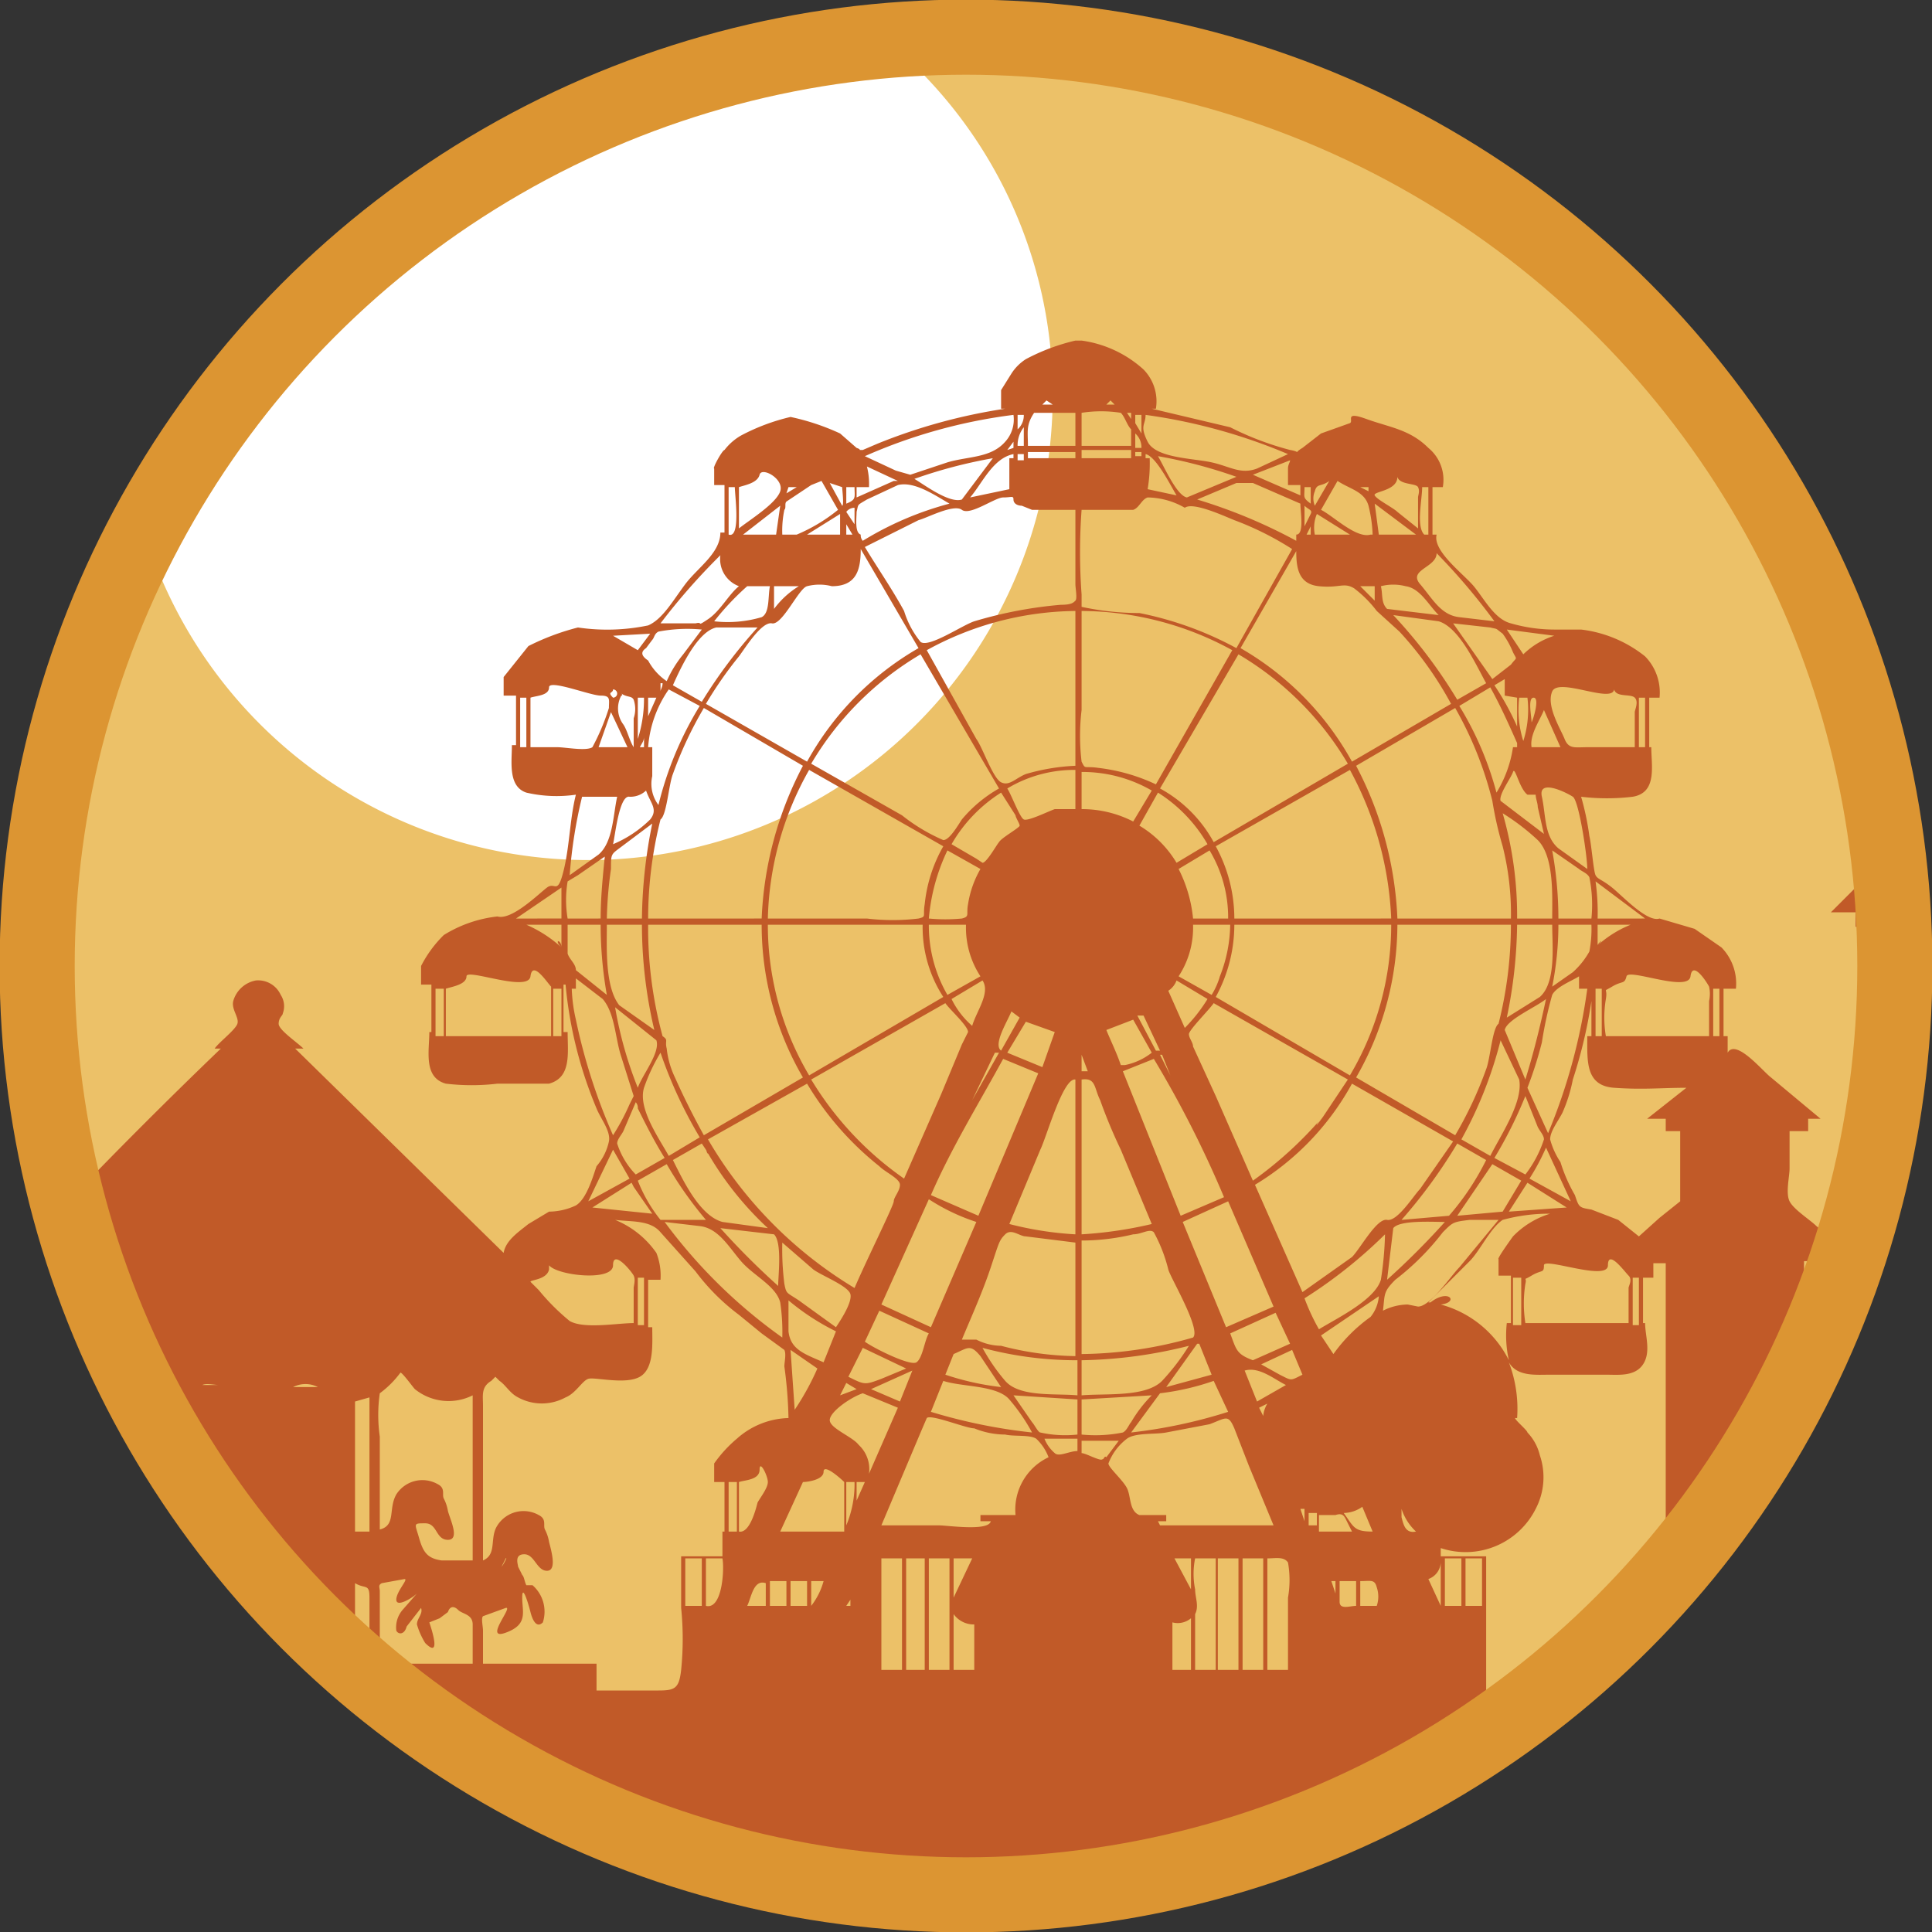
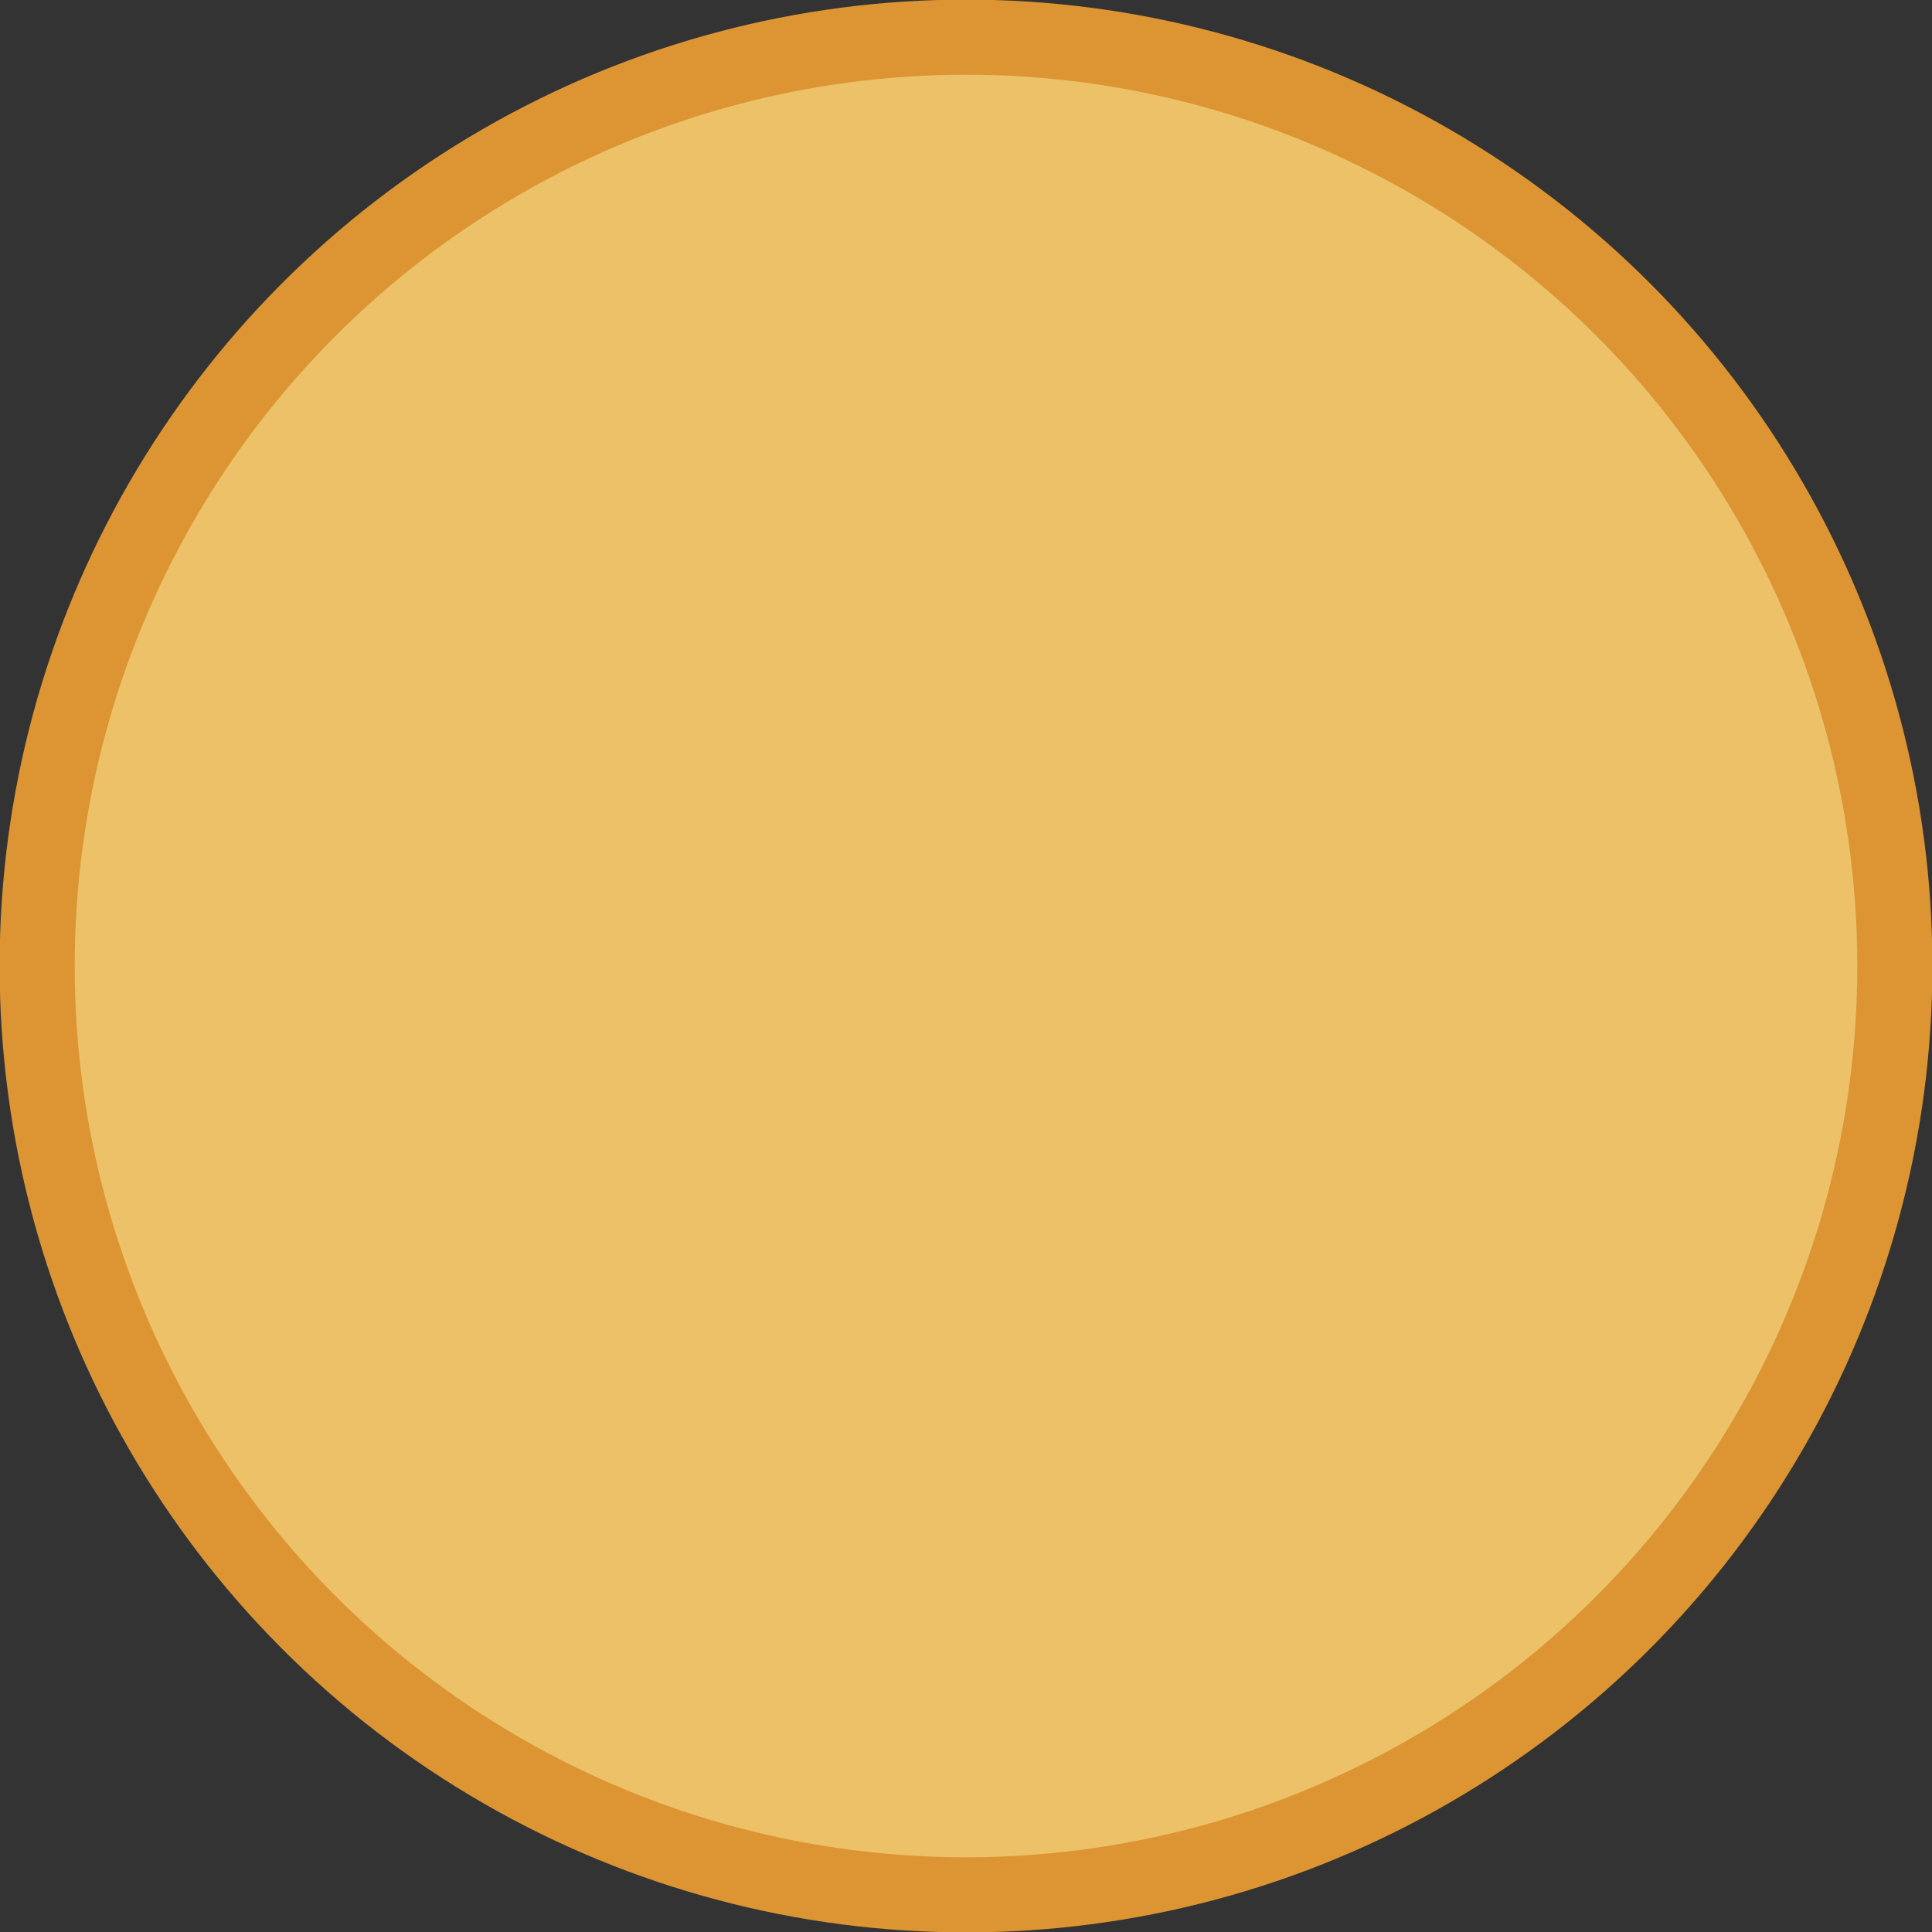
<svg xmlns="http://www.w3.org/2000/svg" id="Layer_1" data-name="Layer 1" viewBox="0 0 93.6 93.6">
  <rect x="0" y="0" width="93.6" height="93.6" fill="#333333" stroke="none" />
  <defs>
    <clipPath id="clip-path" transform="translate(-7.2 -3.8)">
-       <circle cx="54" cy="50.6" r="45" style="fill: none" />
-     </clipPath>
+       </clipPath>
  </defs>
  <g id="altamount-fair">
    <circle cx="46.8" cy="46.8" r="45" style="fill: #ecc168" />
    <g style="clip-path: url(#clip-path)">
      <g>
        <path d="M50.2,5.8a45.1,45.1,0,0,0-36,23.8,22.5,22.5,0,0,0,44-6.7A22.2,22.2,0,0,0,50.2,5.8Z" transform="translate(-7.2 -3.8)" style="fill: #fff" />
        <path d="M41.5,59.7l.2.4ZM84.6,49.6c.4-.4,0-.1,0,0Zm14.4,1a48.9,48.9,0,0,0-.3-5.4L95.9,48h1.2v.7h1.1V59A46,46,0,0,0,99,50.6ZM93.9,62c-.2-.4,0-1.2,0-1.6V58.6h.9V58h.6L93,56c-.4-.3-1.7-1.9-2.1-1.2V54h-.2V51.7h.6a2.5,2.5,0,0,0-.7-2l-1.3-.9-1.7-.5c-.6.2-1.8-1.1-2.3-1.5s-.7-.4-.8-.6-.2-1.5-.3-1.9a12.9,12.9,0,0,0-.4-1.9,10.5,10.5,0,0,0,2.5,0c1.2-.2.9-1.5.9-2.4h-.1V37.6h.5a2.5,2.5,0,0,0-.7-2,6.1,6.1,0,0,0-3.1-1.3H82.5a7.6,7.6,0,0,1-2.1-.3c-.8-.2-1.3-1.2-1.8-1.8s-2-1.7-1.8-2.5h-.2V27.4h.5a2,2,0,0,0-.7-1.9c-.9-.9-1.9-1-3-1.4s-.6.1-.8.2l-1.4.5-.9.7c-.5.3,0,.2-.6.1a14.5,14.5,0,0,1-2.9-1.1L63,23.6h.2a2.2,2.2,0,0,0-.6-1.9,5.6,5.6,0,0,0-3-1.4h-.3a9.9,9.9,0,0,0-2.4.9,2.3,2.3,0,0,0-.7.7l-.5.8v.9h.2a27.2,27.2,0,0,0-6.2,1.7l-.7.3c-.3,0,0,0-.3-.1l-.8-.7a11.3,11.3,0,0,0-2.4-.8,9.9,9.9,0,0,0-2.4.9,2.7,2.7,0,0,0-.8.7c-.1,0-.6.9-.5.9v.8h.5v2.3h-.2c0,1-1.1,1.7-1.7,2.5s-1.1,1.7-1.8,2a9.7,9.7,0,0,1-3.4.1,11.7,11.7,0,0,0-2.4.9l-1.2,1.5v.9h.6v2.4H32c0,.8-.2,2,.7,2.3a6.5,6.5,0,0,0,2.4.1c-.3,1.2-.3,2.5-.6,3.7s-.4.5-.8.8-1.7,1.6-2.4,1.4a6.2,6.2,0,0,0-2.6.9,5.8,5.8,0,0,0-1.1,1.5v.9h.5v2.3H28c0,.9-.3,2.2.8,2.5a10.5,10.5,0,0,0,2.5,0h2.5c1.1-.3.9-1.5.9-2.5h-.2V51.5h.1a20.3,20.3,0,0,0,1.5,6c.2.5.7,1.1.6,1.6a2.7,2.7,0,0,1-.6,1.2c-.2.6-.5,1.6-1,1.9a3.1,3.1,0,0,1-1.3.3l-1,.6c-.5.4-1.1.8-1.2,1.4L21.5,54.6h.4c-.3-.3-1.2-.9-1.2-1.2s.2-.4.2-.5a1,1,0,0,0-.1-.9,1.2,1.2,0,0,0-1.2-.7,1.4,1.4,0,0,0-1.1,1c-.1.4.3.8.2,1.1s-.9.9-1.1,1.2h.3c-2.5,2.4-5,4.9-7.4,7.4a42.5,42.5,0,0,0,3.6,9.4l.2.2a.1.1,0,0,1,0,.2A44.9,44.9,0,0,0,82.1,85.7H79.2V79.2H77v-.4a3.8,3.8,0,0,0,4.6-1.9,3.3,3.3,0,0,0,.2-2.6,2.4,2.4,0,0,0-.6-1.1c0-.1-.6-.6-.6-.7h.1a6.3,6.3,0,0,0-.4-2.7c.4.7,1.3.6,2,.6H85c.6,0,1.4.1,1.8-.5s.1-1.4.1-2h-.1V65.7h.5V65h.6V80.2A46.1,46.1,0,0,0,94.6,70V64.9h1.2v-.6h.8l-1.4-1.1C94.9,62.9,94.1,62.4,93.9,62ZM32.7,40h-.3V37.6h.3Zm-4,14h-.4V51.7h.4Zm5.2,0H28.8V51.7c.3-.1,1-.2,1-.6s3,.8,3.1,0,.8.3,1,.5Zm.5,0H34V51.7h.4Zm0-4.3a6.2,6.2,0,0,0-1.7-1.1h1.7Zm0-1.4H32.2l2.2-1.5ZM17,70.9c.2-.1.6,0,.8,0Zm61.2,8.4H79v2.3h-.8Zm-1,0H78v2.3h-.8Zm9.7-31H84.6a10.9,10.9,0,0,0-.1-1.8Zm-.7.3a5.4,5.4,0,0,0-1.6,1v-1Zm-1.7,3.1h.3V54h-.3Zm-.3-5.4a6.7,6.7,0,0,1,.1,2H82.7a18.4,18.4,0,0,0-.3-3.3l1.3.9C83.8,46,84.1,46.1,84.2,46.3ZM68.1,71.7l-.6-1.5c.7-.2,1.4.4,2,.7Zm.5.1a1.4,1.4,0,0,0-.2.6l-.2-.4Zm-1.8-3.4h0l2.2-1,.7,1.5-1.8.8C67.1,69.4,67.1,69.2,66.8,68.4ZM76.9,33.9c1,.3,1.8,2.1,2.3,3l-1.4.8a24.5,24.5,0,0,0-3.1-4.1Zm-2.5-.6c-.3-.3-.2-.7-.3-1.1a2.4,2.4,0,0,1,1.2,0c.7.1,1.1.9,1.6,1.4Zm6.3,4.3V39a12.8,12.8,0,0,0-1.1-2l.5-.3v.8Zm.5,4.7h.4c0,.2.1.4.1.6l.3,1.3-2.1-1.6c-.1-.3.5-1.1.6-1.4S80.8,42,81.2,42.3Zm-.4-4.7h.4a5,5,0,0,1-.2,2.1A5,5,0,0,1,80.8,37.6Zm.6,1.2c0-.3-.2-1.2.1-1.2S81.5,38.6,81.4,38.8Zm.6-.6h0l.8,1.8H81.4C81.3,39.4,81.8,38.7,82,38.2ZM67.9,61l-1.8-4.1L65,54.5c0-.2-.2-.4-.2-.6s1-1.2,1.2-1.5l6.5,3.7-1.2,1.8c-.5.7-.3.3-.1.1A18.7,18.7,0,0,1,67.9,61ZM63,54.8a3.1,3.1,0,0,1-1.3.6h-.2c-.2-.6-.5-1.2-.7-1.7l1.3-.5ZM62.3,53h.3l.8,1.7h-.2Zm.8,2.1a52.6,52.6,0,0,1,3.4,6.7l-2.1.9-2.8-7ZM65,48.3a6.7,6.7,0,0,0-.7-2.4l1.5-.9a6.3,6.3,0,0,1,.9,3.3Zm1.8.3a7,7,0,0,1-.5,2.5,3.6,3.6,0,0,1-.4.9l-1.6-.9a4.3,4.3,0,0,0,.7-2.5Zm-1.1,3.6a7.6,7.6,0,0,1-1.1,1.4l-.8-1.8a1,1,0,0,0,.4-.5Zm-1.8,3.7-.5-1h.1Zm2.2-3.8a7.3,7.3,0,0,0,.9-3.5h7.6a14.3,14.3,0,0,1-2,7.3Zm8.8-3.5h5.5a19.7,19.7,0,0,1-.6,4.8c-.3.2-.4,1.7-.6,2.2a18.7,18.7,0,0,1-1.5,3.2L72.9,56A14.9,14.9,0,0,0,74.9,48.6Zm5,5.6h0l.9,1.9c.2,1.1-.9,2.7-1.4,3.7L78,59A20,20,0,0,0,79.9,54.2Zm1.2,2.7h0l.6,1.5c.1.2.3.4.3.6a5.6,5.6,0,0,1-.9,1.7l-1.5-.8A21,21,0,0,0,81.1,56.9Zm0-.8-1-2.4c.1-.5,1.5-1.1,2-1.5C81.8,53.6,81.5,54.8,81.1,56.1Zm.7-4-1.6,1a23,23,0,0,0,.5-4.5h1.7c0,1,.2,2.8-.6,3.5Zm.6-3.8H80.7a17.9,17.9,0,0,0-.7-5.1,10.9,10.9,0,0,1,1.7,1.3C82.5,45.3,82.4,47.2,82.4,48.3Zm-1.7-8.5h0V40h-.2a5.8,5.8,0,0,1-.8,2.2A15.7,15.7,0,0,0,77.9,38l1.5-.9C79.9,38,80.3,38.9,80.7,39.8Zm-1.2,2.8a17.4,17.4,0,0,0,.5,2.2,13.4,13.4,0,0,1,.4,3.5H74.9a17.4,17.4,0,0,0-2-7.4h0l4.8-2.8A17.7,17.7,0,0,1,79.5,42.6Zm-4.9,5.7H67a7.3,7.3,0,0,0-.9-3.5l6.5-3.7A16.5,16.5,0,0,1,74.6,48.3ZM66,44.6A6.5,6.5,0,0,0,63.4,42l3.8-6.5a15,15,0,0,1,5.3,5.3h0Zm-.3.1h0l-1.5.9a5.2,5.2,0,0,0-1.8-1.8l.9-1.6A7.2,7.2,0,0,1,65.7,44.7Zm-3.6-1.1a5.4,5.4,0,0,0-2.5-.6V41.2a6.7,6.7,0,0,1,3.4.9ZM59.9,55.7h-.3v-.8Zm.6,1.4h0a24.4,24.4,0,0,0,1,2.4L63,63.1a19.9,19.9,0,0,1-3.4.5V56.1C60.3,56,60.2,56.5,60.5,57.1Zm1.6,6.5c.4,0,.8-.3,1-.1a7.5,7.5,0,0,1,.7,1.8c.1.4,1.6,2.9,1.2,3.3a20.2,20.2,0,0,1-5.4.8V63.9a10.7,10.7,0,0,0,2.5-.3Zm3.1,5.3h.1l.6,1.5-2.2.6Zm-.4.1a10.9,10.9,0,0,1-1.3,1.7c-.8.8-2.7.6-3.9.7V69.7A22.5,22.5,0,0,0,64.8,69ZM63,71.4a6.4,6.4,0,0,0-1,1.3c-.1.1-.2.4-.4.5a6.7,6.7,0,0,1-2,.1V71.6Zm.4-.1a12.2,12.2,0,0,0,2.6-.6h0l.7,1.5a24.6,24.6,0,0,1-4.7,1Zm3.2-3.2L64.5,63l2.2-1,2.2,5.1ZM68,61.2a13,13,0,0,0,4.7-4.9l4.9,2.8L76,61.4c-.3.3-1.1,1.6-1.6,1.5s-1.3,1.4-1.7,1.8l-2.4,1.7Zm6.7,2.1c.3-.4,1.9-.3,2.5-.3a37,37,0,0,1-2.8,2.8Zm.4-.4a25.1,25.1,0,0,0,2.7-3.7l1.4.8a12.7,12.7,0,0,1-1.8,2.7Zm4.4-2.7,1.4.8L80,62.5l-2.2.2Zm1.7.9,1.9,1.2-2.8.2Zm.1-.2a10.9,10.9,0,0,0,.8-1.5L83.3,62Zm-.1-4.4a18.7,18.7,0,0,0,.7-2.2,18.9,18.9,0,0,1,.5-2.3c.2-.4,1-.7,1.3-.9v.6h.4a27.9,27.9,0,0,1-1.9,7Zm2.2-5.6h0l-1,.7a15.3,15.3,0,0,0,.3-3h1.6a5.7,5.7,0,0,1-.1,1.3A3.9,3.9,0,0,1,83.4,50.9Zm.7-5-1.4-1c-.7-.6-.6-1.6-.8-2.5s1.2-.2,1.5,0S84.1,45.3,84.1,45.9Zm2.5-8.3h.3V40h-.3Zm-1.2-.4h0c.1.4.8.2,1,.4s0,.6,0,.7V40H84.1c-.6,0-.9.1-1.1-.4s-.9-1.6-.6-2.3S85.3,37.9,85.4,37.2Zm-2.9-2.6a3.8,3.8,0,0,0-1.5.9l-.8-1.2ZM80,34.5h0a4.1,4.1,0,0,1,.5.9c.2.4.2.2-.1.6h0l-.9.7L77.6,34l1.8.2C79.8,34.3,79.6,34.2,80,34.5Zm-3.9-7.1h.3v2.3h-.2C75.8,29.3,76.1,28,76.1,27.4Zm.7,3.2h0a30.4,30.4,0,0,1,2.8,3.3l-1.7-.2c-.9-.1-1.3-.9-1.9-1.6S76.8,31.3,76.8,30.6Zm-1.9-3.7h0c.1.4.9.3,1,.5s0,.4,0,.5v1.5l-1-.8c-.2-.2-1-.6-1.1-.8S74.9,27.6,74.9,26.9Zm.9,2.8H74l-.2-1.5Zm-2.3-2.3v.2l-.4-.2Zm0,.9h0a6.8,6.8,0,0,1,.2,1.4h-.1c-.7.2-1.8-.9-2.4-1.2l.8-1.4C72.6,27.5,73.3,27.6,73.5,28.3Zm.3,3.9v.7l-.7-.7Zm-1.2-2.5H70.9a1.7,1.7,0,0,1,.1-1h0Zm-.8-3.5Zm-.9,1.4h0c.1-.4.3-.2.7-.5l-.7,1.2A.9.9,0,0,1,70.9,27.6Zm-.2,1.1-.3.6v-1c.2.2.4.2.3.4Zm0,.6v.4h-.2Zm-.3-1.9h.3v.8C70.3,27.9,70.4,27.9,70.4,27.4Zm.7,4.8c1,.1,1.2-.2,1.7.1a5.7,5.7,0,0,1,1.1,1.1l1.1,1a17.2,17.2,0,0,1,2.5,3.5l-4.8,2.8a14.3,14.3,0,0,0-5.4-5.5L70,30.5C70,31.3,70.1,32.1,71.1,32.2ZM70,29.7V30a25.5,25.5,0,0,0-4.8-2l1.9-.8h.8l2.3,1C70.2,28.6,70.4,29.7,70,29.7ZM62.7,26v-.2c.5.1,1.2,1.5,1.5,2l-1.4-.3a7.6,7.6,0,0,0,.1-1.5Zm.6-.1h0a23.6,23.6,0,0,1,3.8,1l-2.4,1C64.2,27.8,63.6,26.4,63.3,25.9Zm6.4.2c0,.1-.1.2-.1.4v.8h.6v.5l-2.3-1Zm-7-2.2h0a27.2,27.2,0,0,1,6.9,1.9l-1.5.7c-.8.3-1.3-.1-2.2-.3s-2.7-.2-3.1-1S62.7,24.4,62.7,23.9Zm-.5,0h.3v.9l-.3-.5Zm0,.9a.9.9,0,0,1,.3.7h-.3Zm0,.9h.3v.2h-.3ZM62,23.8v.3l-.2-.3Zm-1-.6.2.2h-.4Zm-1.4.6a6.1,6.1,0,0,1,1.9,0h0c.2.2.3.6.5.8v.8H59.6Zm0,1.8H62V26H59.6Zm0,2.9h2.5c.3-.1.4-.5.7-.6a3.7,3.7,0,0,1,1.8.5c.4-.3,1.9.4,2.4.6a14.7,14.7,0,0,1,2.8,1.4l-2.7,4.8a16.6,16.6,0,0,0-4.7-1.7,13.3,13.3,0,0,1-2.8-.3v-.6A28.1,28.1,0,0,1,59.6,28.5ZM45.4,68.3V66.8a11.4,11.4,0,0,0,2.3,1.5l-.6,1.5C46.2,69.4,45.5,69.2,45.4,68.3Zm1.4,1.8a12.8,12.8,0,0,1-1.1,2l-.2-2.9Zm-.9-3.3c-.6-.4-.6-.3-.7-.8a13.4,13.4,0,0,1-.1-2l1.5,1.3c.4.3,1.7.8,1.8,1.2s-.5,1.3-.7,1.6ZM37.3,37.4h0c.3.2.5.1.6.3a1.4,1.4,0,0,1,0,.9V40c-.2-.3-.3-.8-.5-1.1a1.3,1.3,0,0,1-.1-1.4S37.4,37.5,37.3,37.4Zm.3,2.6H36.2l.6-1.7Zm.1,2.4h0a1.1,1.1,0,0,0,.8-.3c.2.6.6.9.2,1.4a5.7,5.7,0,0,1-1.8,1.2C37,44.3,37.2,42.3,37.7,42.4Zm.4-2.8v-2h.3A6.4,6.4,0,0,1,38.1,39.6Zm.3-.1V40h-.2c.1-.2.2-.3.2-.5Zm1.2-2.3h0l1.5.8a16.8,16.8,0,0,0-2,4.8,1.7,1.7,0,0,1-.3-1.4V40h-.2A5.6,5.6,0,0,1,39.6,37.2Zm-1,1.3v-.9H39Zm.6-1.2v-.4h.1C39.3,37.1,39.2,37.2,39.2,37.3Zm7.1-5.1a2.4,2.4,0,0,1,1.2,0c1.2,0,1.4-.8,1.4-1.8l2.8,4.8a14.3,14.3,0,0,0-5.4,5.5l-4.9-2.8A18.8,18.8,0,0,1,43,35.6c.3-.4,1.1-1.7,1.6-1.6S45.9,32.3,46.3,32.2Zm0-2.5,1.6-1v1ZM55.7,71a13.1,13.1,0,0,1-2.7-.6l.4-1c.7-.3.8-.5,1.3.1h0Zm-1.2-2.3h-.7c.5-1.2,1-2.3,1.4-3.5s.4-1.3.7-1.6.7.1,1,.1l2.4.3v5.5a14.9,14.9,0,0,1-3.6-.5h0A2.7,2.7,0,0,1,54.5,68.7ZM42.2,63c-1.1-.3-1.9-2-2.4-3l1.4-.8.2.3a15.7,15.7,0,0,0,3,3.8Zm2.5.6c.4.4.2,2,.2,2.5a37,37,0,0,1-2.8-2.8Zm-5.1-3.8c-.5-.9-1.5-2.3-1.2-3.3a8.9,8.9,0,0,1,.8-1.7,21.7,21.7,0,0,0,1.9,4.1h0Zm1.7-1c-.5-.9-1-1.9-1.4-2.8a4.3,4.3,0,0,1-.4-1.4c-.1-.4.1-.4-.2-.6a20,20,0,0,1-.7-5.4h5.5a14.7,14.7,0,0,0,2,7.4Zm13.5-7.5c.4.6-.3,1.5-.5,2.2a4.1,4.1,0,0,1-1-1.3Zm-1.7.7a6.7,6.7,0,0,1-.9-3.4H54a4.3,4.3,0,0,0,.7,2.5Zm2.3,2.8h.2l-1.3,2.3Zm.8-2,.4.3-.9,1.6C55.3,54.4,56,53.3,56.2,52.8Zm.7.5,1.4.5-.6,1.7L56,54.8Zm-1.3-8.7h0c-.1.1-.6,1-.8,1l-.3-.2-1.2-.7a7.2,7.2,0,0,1,2.4-2.5l.7,1.1c0,.1.2.4.2.5S55.7,44.4,55.6,44.6Zm-.9,1.3a4.9,4.9,0,0,0-.6,1.7c-.1.5.1.6-.3.7a8.5,8.5,0,0,1-1.6,0,9.5,9.5,0,0,1,.9-3.3ZM52,47.6c-.1.6.1.6-.3.7a10.5,10.5,0,0,1-2.5,0H44.4a15.3,15.3,0,0,1,2-7.2l6.5,3.7A7.1,7.1,0,0,0,52,47.6Zm-7.9.7H38.6a19.7,19.7,0,0,1,.6-4.8c.3-.2.4-1.7.6-2.2a18.7,18.7,0,0,1,1.5-3.2l4.8,2.8A17.4,17.4,0,0,0,44.1,48.3Zm.3.3h7.5a6.2,6.2,0,0,0,1,3.5l-6.5,3.8A14.3,14.3,0,0,1,44.4,48.6Zm2.1,7.5L53,52.4c.2.3,1.1,1.1,1.1,1.4l-.3.6-1,2.4L51,60.9a15.8,15.8,0,0,1-4.5-4.8Zm9.3-1h0l1.7.7-2.9,6.9-2.3-1C53.3,59.4,54.6,57.3,55.8,55.1Zm.3,8h0l1.5-3.6c.3-.6,1.1-3.5,1.7-3.4v7.5A16.4,16.4,0,0,1,56.1,63.1ZM59.3,43h-1c-.3.1-1.3.6-1.5.5s-.6-1.2-.8-1.5a6.3,6.3,0,0,1,3.3-.9Zm0-2.1a10,10,0,0,0-2.4.4h0c-.5.2-.8.6-1.2.4s-.9-1.7-1.2-2.1l-2.4-4.3a15.2,15.2,0,0,1,7.2-1.9ZM55.6,42a6.5,6.5,0,0,0-1.8,1.5c-.2.3-.6,1-.9,1a8.8,8.8,0,0,1-2-1.2l-4.4-2.5a15,15,0,0,1,5.3-5.3ZM44.7,33.3V32.2h1.2A4.3,4.3,0,0,0,44.7,33.3Zm.1-3.6H43.2L45,28.3Zm-1.4,2.5h1.1c-.1.5,0,1.3-.4,1.5a5.8,5.8,0,0,1-2.3.2A12.9,12.9,0,0,1,43.4,32.2Zm-1.5,2h2a24.2,24.2,0,0,0-2.7,3.6L39.8,37C40.2,36.1,41,34.4,41.9,34.2ZM37.2,44.9h0l1.6-1.2a24,24,0,0,0-.5,4.6H36.6a19.4,19.4,0,0,1,.2-2.4C36.8,45.2,36.8,45.2,37.2,44.9Zm-.6,3.7h1.7a22.2,22.2,0,0,0,.6,5.1l-1.7-1.2C36.5,51.6,36.6,49.7,36.6,48.6ZM39,54.2c.2.6-.7,1.7-.9,2.3A19,19,0,0,1,37,52.6Zm-.9,3.3c.4.8.8,1.6,1.3,2.4l-1.4.8a3.8,3.8,0,0,1-.9-1.5c0-.2.2-.4.3-.6l.6-1.4A.4.4,0,0,1,38.1,57.5Zm-.2,3.8.9,1.3-2.9-.3,1.9-1.2Zm.2-.3,1.4-.8a18.5,18.5,0,0,0,1.9,2.7H39.2A7.2,7.2,0,0,1,38.1,61Zm3,2.2c.9.1,1.4,1,2,1.7s1.7,1.2,1.9,2a9.7,9.7,0,0,1,.1,1.7A25.2,25.2,0,0,1,39.4,63Zm.4-4.2h0l4.8-2.7a14.8,14.8,0,0,0,3.5,4c.3.3,1,.6,1,.9s-.3.6-.3.8-1.3,2.8-1.9,4.2A20.4,20.4,0,0,1,41.5,59Zm6.7,11.8.5.3-.8.3Zm.1-.3h0l.7-1.4,2.1,1-1.2.5C49.1,70.9,49.1,70.9,48.3,70.5Zm3.1-.3-.6,1.5-1.4-.6Zm-2.3-1.4h0l.7-1.5,2.4,1.1c-.2.3-.3,1.2-.6,1.4S49.5,69.1,49.1,68.8Zm.8-1.8,2.3-5.1A9.7,9.7,0,0,0,54.5,63l-2.2,5.1Zm3,3.7c.9.3,2.6.2,3.2.9a9.1,9.1,0,0,1,1.1,1.6,26.6,26.6,0,0,1-4.9-1Zm3.4.7,3.1.2v1.7a5.5,5.5,0,0,1-1.8-.1c-.1,0-.3-.4-.4-.5Zm-.4-.7h0a9.1,9.1,0,0,1-1.1-1.6,17.6,17.6,0,0,0,4.6.6v1.7C58.3,71.3,56.6,71.5,55.9,70.7Zm2-47.5.3.2h-.5Zm-.6.6h2v1.6H57C57,24.7,56.9,24.4,57.3,23.8Zm2,2.2H57v-.3h2.3Zm-2.8-2.1h.3a.9.9,0,0,1-.3.7Zm.3.6h0v.9h-.3A1.4,1.4,0,0,1,56.8,24.5Zm-.3,1.3h.3v.3h-.3Zm.2,2.5.5.2h2.1v3.6c0,.2.1.7,0,.8s-.2.2-.7.2a20.7,20.7,0,0,0-4.2.8c-.6.2-2.2,1.3-2.6,1a4.4,4.4,0,0,1-.8-1.5c-.6-1.1-1.3-2.1-1.9-3.1L51.7,29c.4-.1,1.7-.8,2.1-.5s1.6-.6,2-.6.5-.1.5.1S56.5,28.3,56.7,28.3Zm-.4-2.5V26h-.2v1.5l-1.9.4C54.8,27.2,55.3,26,56.3,25.8Zm-.3-.2.3-.4v.3ZM53.8,28c-.6.2-1.8-.7-2.3-1a23.6,23.6,0,0,1,3.8-1Zm2.5-4.1h0a1.6,1.6,0,0,1-.4,1.3c-.7.8-1.8.7-2.8,1l-1.8.6-.7-.2-1.5-.7A25.7,25.7,0,0,1,56.3,23.9Zm-7.6,3.5h.6a3.4,3.4,0,0,0-.1-1l1.5.7h-.2l-1.8.8Zm0,1.2c.1-.4,0-.3.5-.6l1.5-.7c.8-.2,1.8.5,2.5.9A15.7,15.7,0,0,0,49,30a.4.4,0,0,1-.1-.3C48.6,29.6,48.7,28.9,48.7,28.6Zm-.5-1.2h.4c0,.5.1.6-.4.8Zm.4,1h0v.8l-.4-.6A.5.5,0,0,1,48.6,28.4Zm-.4.8.3.5h-.3ZM48,27.4c0,.1.1.9,0,.9l-.6-1.1Zm-2.6,0h.4l-.5.3Zm-.2,1.1c.1-.1,0-.3.1-.4l1.2-.8.5-.2.8,1.4a8.2,8.2,0,0,1-2,1.2h-.7a4.9,4.9,0,0,1,.1-1.2ZM43,27.4c.3-.1.9-.2,1-.6s1.2.2,1,.8-1.5,1.4-2,1.8Zm-.5,0h.3c0,.4.3,2.5-.3,2.3Zm-.4,3.3a1.4,1.4,0,0,0,.9,1.5c-.5.4-.9,1.2-1.5,1.6s-.2.1-.6.2H39.2A31.1,31.1,0,0,1,42.1,30.7Zm-3,3.7h0a7.4,7.4,0,0,1,2.1-.1l-.9,1.2a5.7,5.7,0,0,0-.8,1.3,2.8,2.8,0,0,1-.9-1c-.3-.2-.4-.4-.1-.6l.3-.4C38.9,34.7,38.9,34.5,39.1,34.4Zm-.4.1-.6.8-1.2-.7Zm-1.8,2.7a.2.2,0,1,1,0,.4C36.6,37.3,36.9,37.4,36.9,37.2ZM34.2,40H32.9V37.6c.3-.1.9-.1.9-.5s2,.4,2.5.4.4.2.4.6a10.8,10.8,0,0,1-.8,1.9C35.6,40.2,34.6,40,34.2,40Zm1.2,2.4h1.7c-.2.9-.2,2.2-.9,2.8l-1.4,1A23.2,23.2,0,0,1,35.4,42.4Zm-.7,4.1.5-.3,1.3-.9c-.1,1-.2,2-.2,3H34.7A5.4,5.4,0,0,1,34.7,46.5Zm0,2.1h1.6a19.5,19.5,0,0,0,.3,3.4l-1.5-1.2c0-.3-.3-.5-.4-.8Zm.4,4.6h0a7.7,7.7,0,0,1-.2-1.5h.2v-.5l1.3,1c.6.7.6,1.9.9,2.8l.6,1.9-.2.4a10.9,10.9,0,0,1-.8,1.5A28.1,28.1,0,0,1,35.1,53.2Zm1.8,6.3.8,1.4-2,1.1Zm-3.1,5.8h0v-.2c.4.5,3.1.8,3.1,0s.9.3,1,.5,0,.5,0,.6v1.7c-.8,0-2.4.3-3.1-.1a10.6,10.6,0,0,1-1.5-1.5l-.4-.4C32.9,65.8,33.7,65.8,33.8,65.3ZM21.4,71a1.3,1.3,0,0,1,1.2,0Zm3,.7.7-.2V78h-.7Zm.7,12.7H25v-.5h-.6V80.5c.5.3.7,0,.7.7Zm.5-13.1a4.7,4.7,0,0,0,1-1c.1,0,.6.7.7.8a2.6,2.6,0,0,0,2.8.3v8H28.6c-.7-.1-.9-.4-1.1-1.1s-.3-.7.3-.7.5.8,1.1.8.1-1,0-1.4a2,2,0,0,0-.2-.6c-.1-.2.1-.5-.3-.7a1.5,1.5,0,0,0-2,.5c-.4.7,0,1.5-.8,1.7V73.4A7.4,7.4,0,0,1,25.6,71.3Zm4.5,13.1H25.6V80.9c0-.2-.1-.3.1-.4l1.1-.2c.2,0-.4.6-.4,1s.8-.1,1-.3l-.7.8a1.3,1.3,0,0,0-.3,1c.1.2.4.2.5-.2l.7-.9c.1.3-.2.5-.2.8a3.6,3.6,0,0,0,.4.9c.8.8.3-.7.2-1l.5-.2.4-.3c.1-.3.3-.3.5-.1s.7.2.7.7Zm11.1-2.8h-.8V79.3h.8Zm.2,0V79.3h.8C42.3,79.8,42.2,81.8,41.4,81.6Zm.4-6.9v.9h.5V78h-.1v1.2h-2v2.5a15,15,0,0,1,0,3c-.1.9-.3,1-1.1,1h-3V84.4H30.6V82.8c0-.2-.1-.6,0-.7l1.1-.4c.4-.1-1.1,1.6,0,1.2s.8-1,.8-1.7.3.3.4.7.3.8.6.5a1.7,1.7,0,0,0-.5-1.8h-.3c-.1-.2-.1-.4-.2-.5l-.2-.4c0-.1-.2-.6.3-.6s.6.8,1.1.8.2-1,.1-1.4a2,2,0,0,0-.2-.6c-.1-.2.1-.5-.3-.7a1.5,1.5,0,0,0-2,.5c-.4.6,0,1.4-.7,1.7V71.9c0-.5-.1-.9.4-1.2l.2-.2.2.2c.3.2.5.6.9.8a2.4,2.4,0,0,0,2.3,0c.5-.2.8-.8,1.1-.9s1.8.3,2.5-.1.6-1.6.6-2.4h-.2V65.8h.6a3,3,0,0,0-.2-1.3,4.5,4.5,0,0,0-2-1.6c.8.1,1.7,0,2.2.6l1.7,1.9A10.4,10.4,0,0,0,43,67.5l1.1.9,1.1.8c.1.2,0,.6,0,.8a21.1,21.1,0,0,1,.2,2.5,3.9,3.9,0,0,0-2.5,1,6.3,6.3,0,0,0-1.1,1.2ZM31.3,80.1l.2-.3Zm.2-.4.2-.4C31.8,79.2,31.6,79.6,31.5,79.7ZM38.1,68V65.7h.3V68Zm4.8,10h-.4V75.6h.4Zm1.4,3.6h-.9c.2-.4.3-1.3.9-1.1Zm-.4-5c-.1.4-.4,1.5-.9,1.4V75.6c.3-.1,1-.1,1-.6s.4.3.4.6S44,76.4,43.9,76.6Zm1.4,5h-.8V80.4h.8Zm1,0h-.8V80.4h.8Zm.2,0V80.4h.6A3.4,3.4,0,0,1,46.5,81.6ZM48.1,78H45l1.1-2.4c.2,0,1-.1,1-.5s.8.3,1,.5V78Zm.3,3.6h-.2l.2-.3Zm-.2-3.9V75.6h.4A5.2,5.2,0,0,1,48.2,77.7Zm.5-1.2v-.9h.4Zm.1-2.7c-.3-.4-1.4-.8-1.4-1.2s1-1.1,1.6-1.3l1.7.7-1.4,3.2A1.6,1.6,0,0,0,48.8,73.8Zm2.1,10.9h-1V79.3h1Zm1.1,0h-.9V79.3H52Zm1.2,0h-1V79.3h1Zm1.2,0h-1V82a1.2,1.2,0,0,0,1,.5Zm-1-3.5V79.3h.9Zm3-4H54.7v.3h.5c-.1.5-2.1.2-2.5.2H49.9l1.9-4.5.3-.7c.2-.2,1.9.5,2.3.5a4,4,0,0,0,1.5.3c.4.1,1.2,0,1.5.2a2.4,2.4,0,0,1,.6.9A2.8,2.8,0,0,0,56.4,77.2Zm3-3.1c-.4,0-.9.3-1.1.1h0a1.8,1.8,0,0,1-.5-.7h1.6Zm.2-35.9V33.4a15.3,15.3,0,0,1,7.3,1.9l-3.7,6.5a9,9,0,0,0-2.8-.8c-.7-.1-.6.1-.8-.3A10.5,10.5,0,0,1,59.6,38.2Zm1,36.3h0c-.1.1-.8-.3-1-.3v-.6h1.8l-.6.8C60.7,74.3,60.7,74.5,60.6,74.5Zm2.7,3h.4v-.3H62.4c-.5-.2-.4-.9-.6-1.3s-.9-1-.9-1.2a2.7,2.7,0,0,1,.9-1.2c.4-.3,1.4-.2,1.9-.3l2.1-.4c.8-.3.9-.5,1.2.2l.7,1.8,1.2,2.9H63.4Zm1.6,1.8v1.5l-.8-1.5Zm0,5.4H64V82.4a1,1,0,0,0,.9-.2Zm1.2,0h-1V82c.2-.4,0-.8,0-1.2a3.8,3.8,0,0,1,0-1.5h1Zm1.1,0h-1V79.3h1Zm1.2,0h-1V79.3h1Zm1.2-3.5h0v3.5h-1V79.3c.4,0,.8-.1,1,.2A4.9,4.9,0,0,1,69.6,81.2Zm-.4-10.8h0l-.9-.5,1.5-.7.5,1.2C69.7,70.7,69.8,70.7,69.2,70.4Zm1.2,7.1-.2-.6h.2Zm.6.2h-.4v-.6H71Zm1.4-.3.3.6H71.1v-.8h.8C72.2,77.1,72.3,77.2,72.4,77.4Zm-.1-.3a1.6,1.6,0,0,0,.9-.3l.5,1.2c-.9,0-.9-.2-1.4-.9ZM71.9,81l-.2-.6h.2Zm1,.6c-.3,0-.8.2-.8-.2v-1h.8Zm1,0h-.8V80.4c.5,0,.7-.1.8.3A1.4,1.4,0,0,1,73.9,81.6Zm-.3-14h0a7.7,7.7,0,0,0-1.8,1.8l-.6-.9L74,66.6A1.8,1.8,0,0,1,73.6,67.6Zm-2.5.6h0a10.1,10.1,0,0,1-.7-1.5,23.1,23.1,0,0,0,3.9-3.1,16.4,16.4,0,0,1-.2,2.2C73.8,66.8,71.9,67.7,71.1,68.2Zm4,9.1h0v-.4a2.6,2.6,0,0,0,.7,1.1C75.3,78.1,75.2,77.7,75.1,77.3ZM75.4,67a2.7,2.7,0,0,0-1.2.3c.1-.8,0-.9.6-1.5a12.5,12.5,0,0,0,2.3-2.3c.5-.5.5-.5,1.3-.6h1.4l-1.9,2.3c-.4.4-1.4,1.9-2,1.9ZM77,81.6l-.6-1.3a.9.9,0,0,0,.6-.8Zm3.4-16v2.3h-.2a5.5,5.5,0,0,0,.1,1.8A5.2,5.2,0,0,0,77,67c.9-.1.4-.8-.5-.1h-.1l2-2h0c.5-.5,1-1.6,1.6-2a8.5,8.5,0,0,1,2.3-.3,4.2,4.2,0,0,0-1.8,1.1s-.8,1.1-.7,1.1v.8Zm.5,2.4h-.4V65.7h.4Zm5.2-1.8v1.7h-5a6.1,6.1,0,0,1,0-1.9c.1-.4-.2-.1.3-.4s.6-.1.6-.5,3.1.8,3.1,0,.8.3,1,.5S86.1,66.1,86.1,66.2Zm.5,1.8h-.3V65.7h.3Zm1.3-10v.6h.7V62l-1,.8-1,.9-1-.8-1.3-.5c-.6-.1-.6-.1-.8-.7a7.7,7.7,0,0,1-.7-1.6,3.7,3.7,0,0,1-.5-1.1c0-.4.4-.9.6-1.3a7.5,7.5,0,0,0,.5-1.6,23.4,23.4,0,0,0,.9-3.8V54h-.2c0,1.2-.1,2.4,1.3,2.5s2.3,0,3.5,0L87,58ZM90,52.3V54H85a5.4,5.4,0,0,1,0-1.8c.1-.6-.2-.3.3-.6s.6-.1.7-.5,3,.8,3.1,0,.8.3.9.5A1.6,1.6,0,0,1,90,52.3Zm.5,1.7h-.3V51.7h.3Zm5.4,13v-.3l-.7.3ZM41.5,59.7v-.2C41.4,59.4,41.4,59.6,41.5,59.7ZM75.4,67Zm-41-17.3c0-.4-.4-.4,0,0Z" transform="translate(-7.2 -3.8)" style="fill: #c15a28" />
      </g>
    </g>
    <circle cx="46.8" cy="46.8" r="45" style="fill: none;stroke: #dc9532;stroke-miterlimit: 10;stroke-width: 3.638px" />
  </g>
</svg>